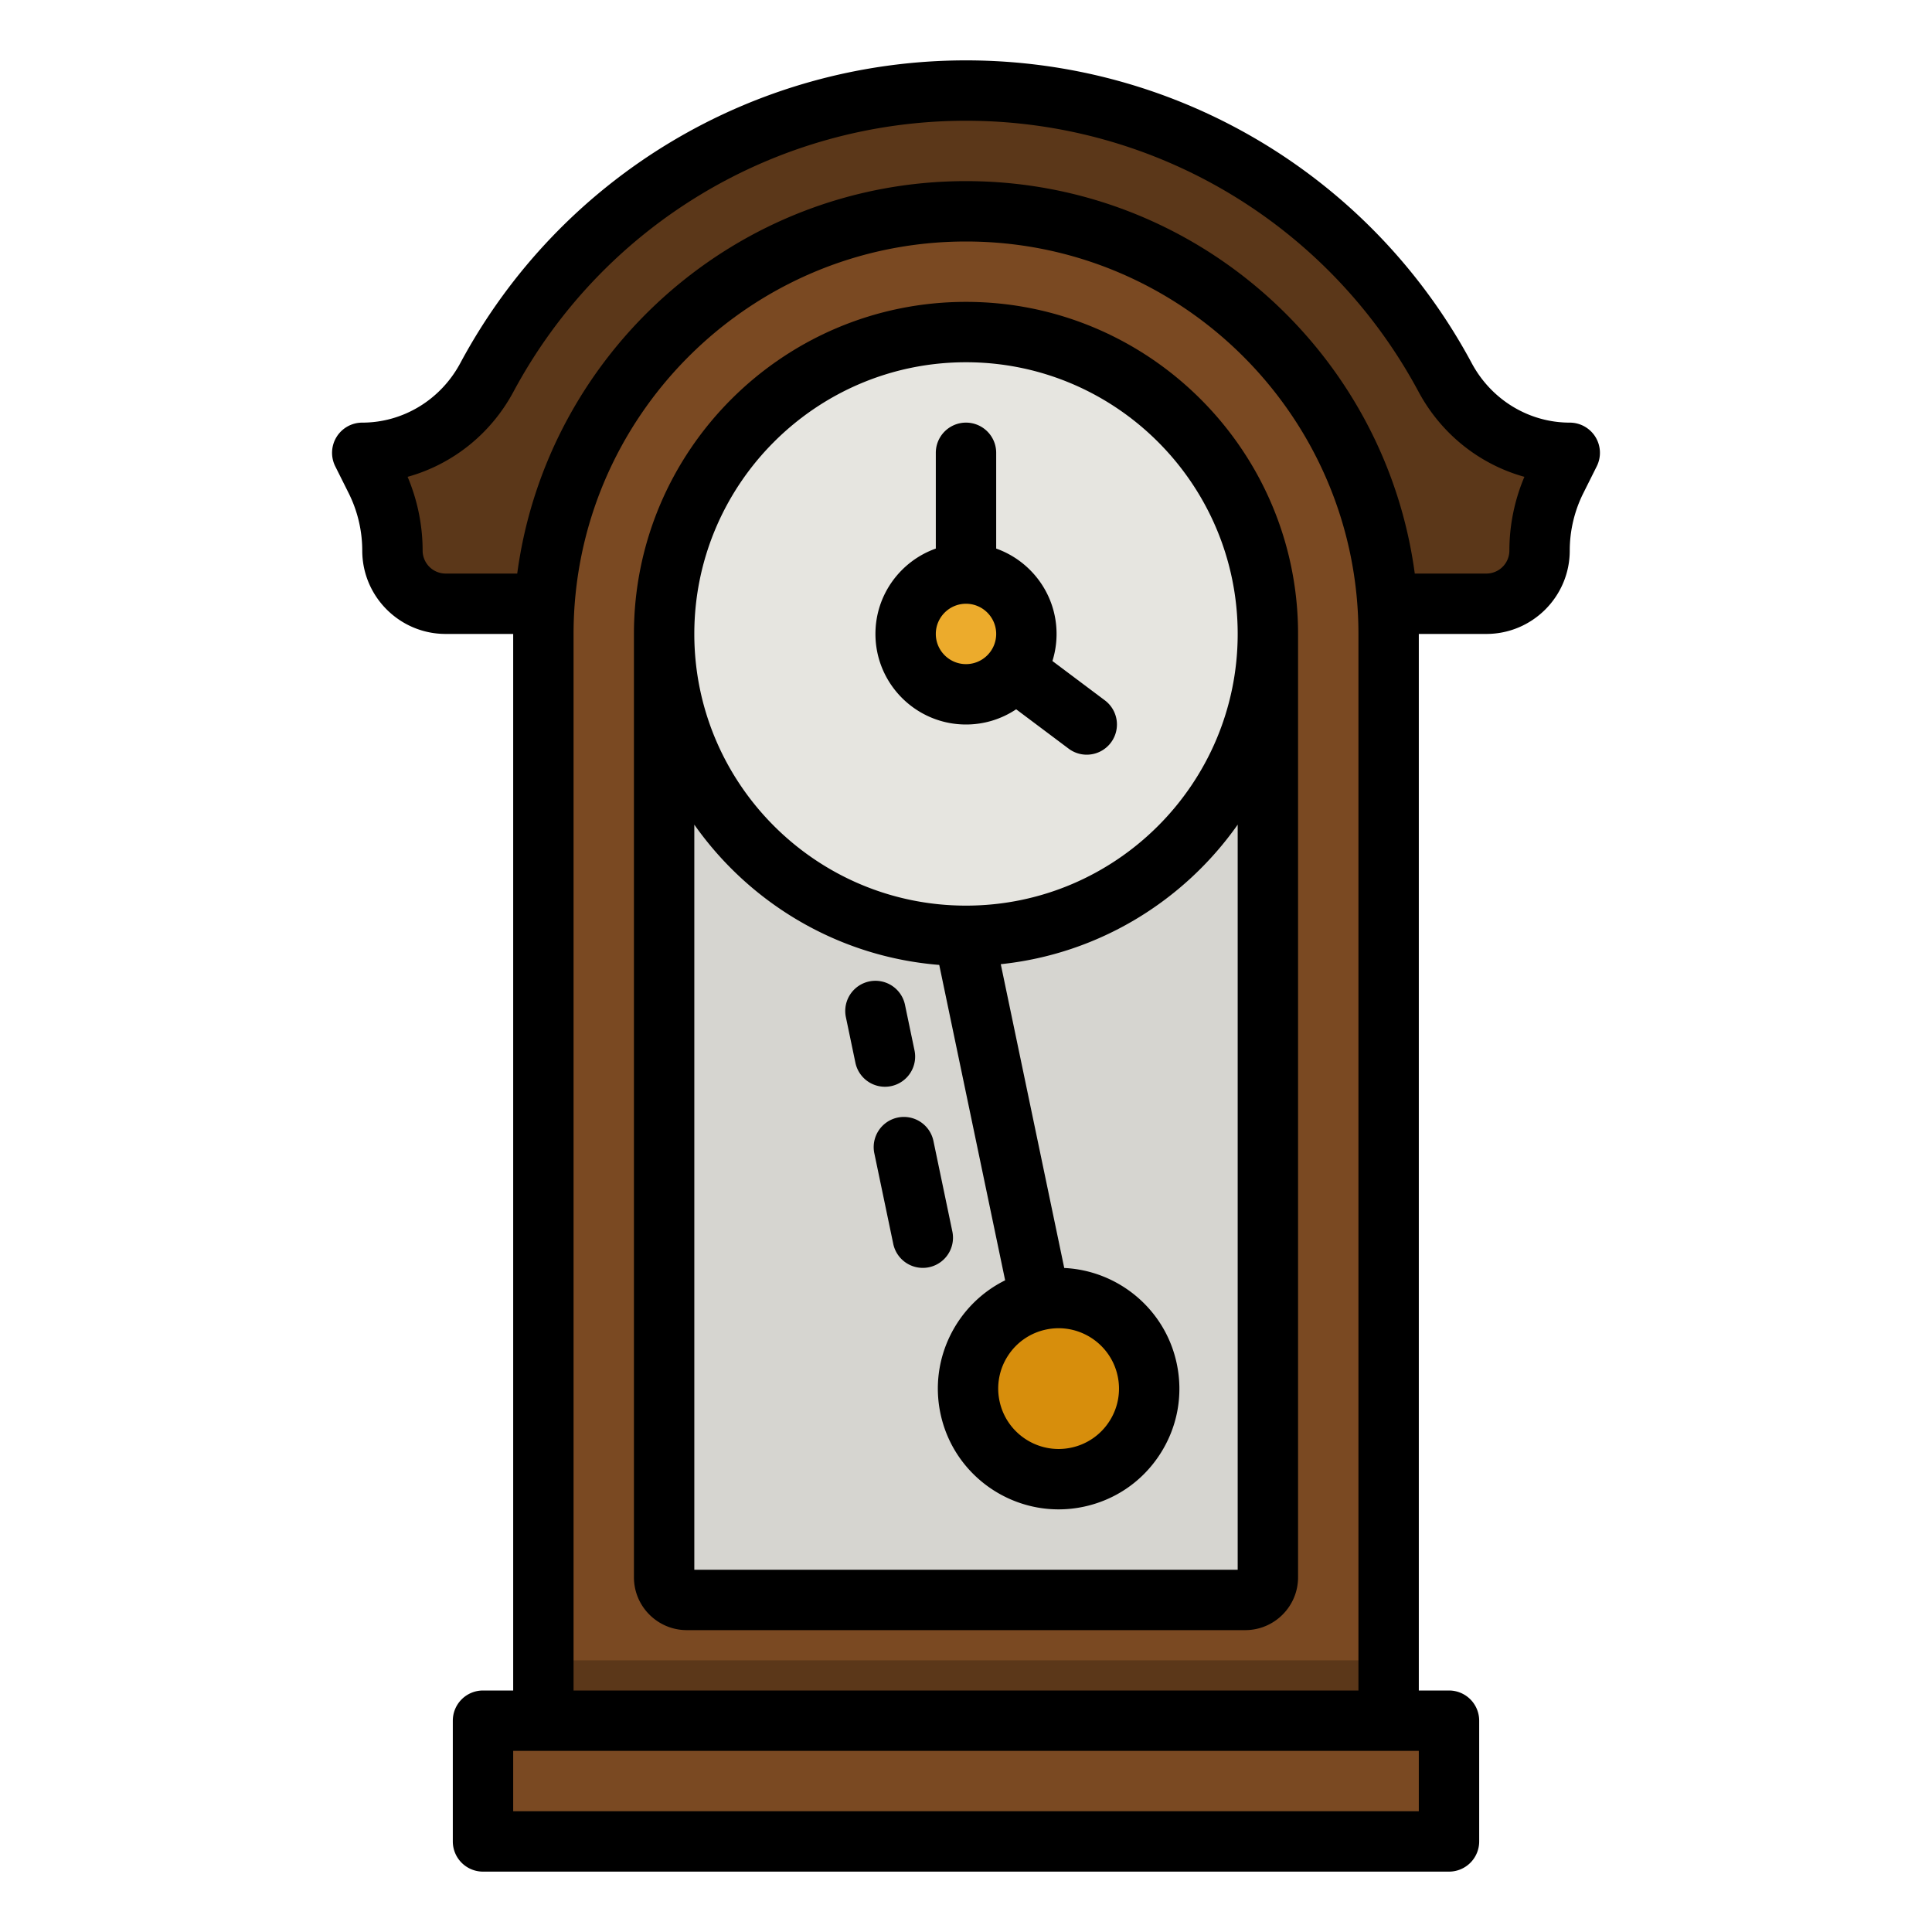
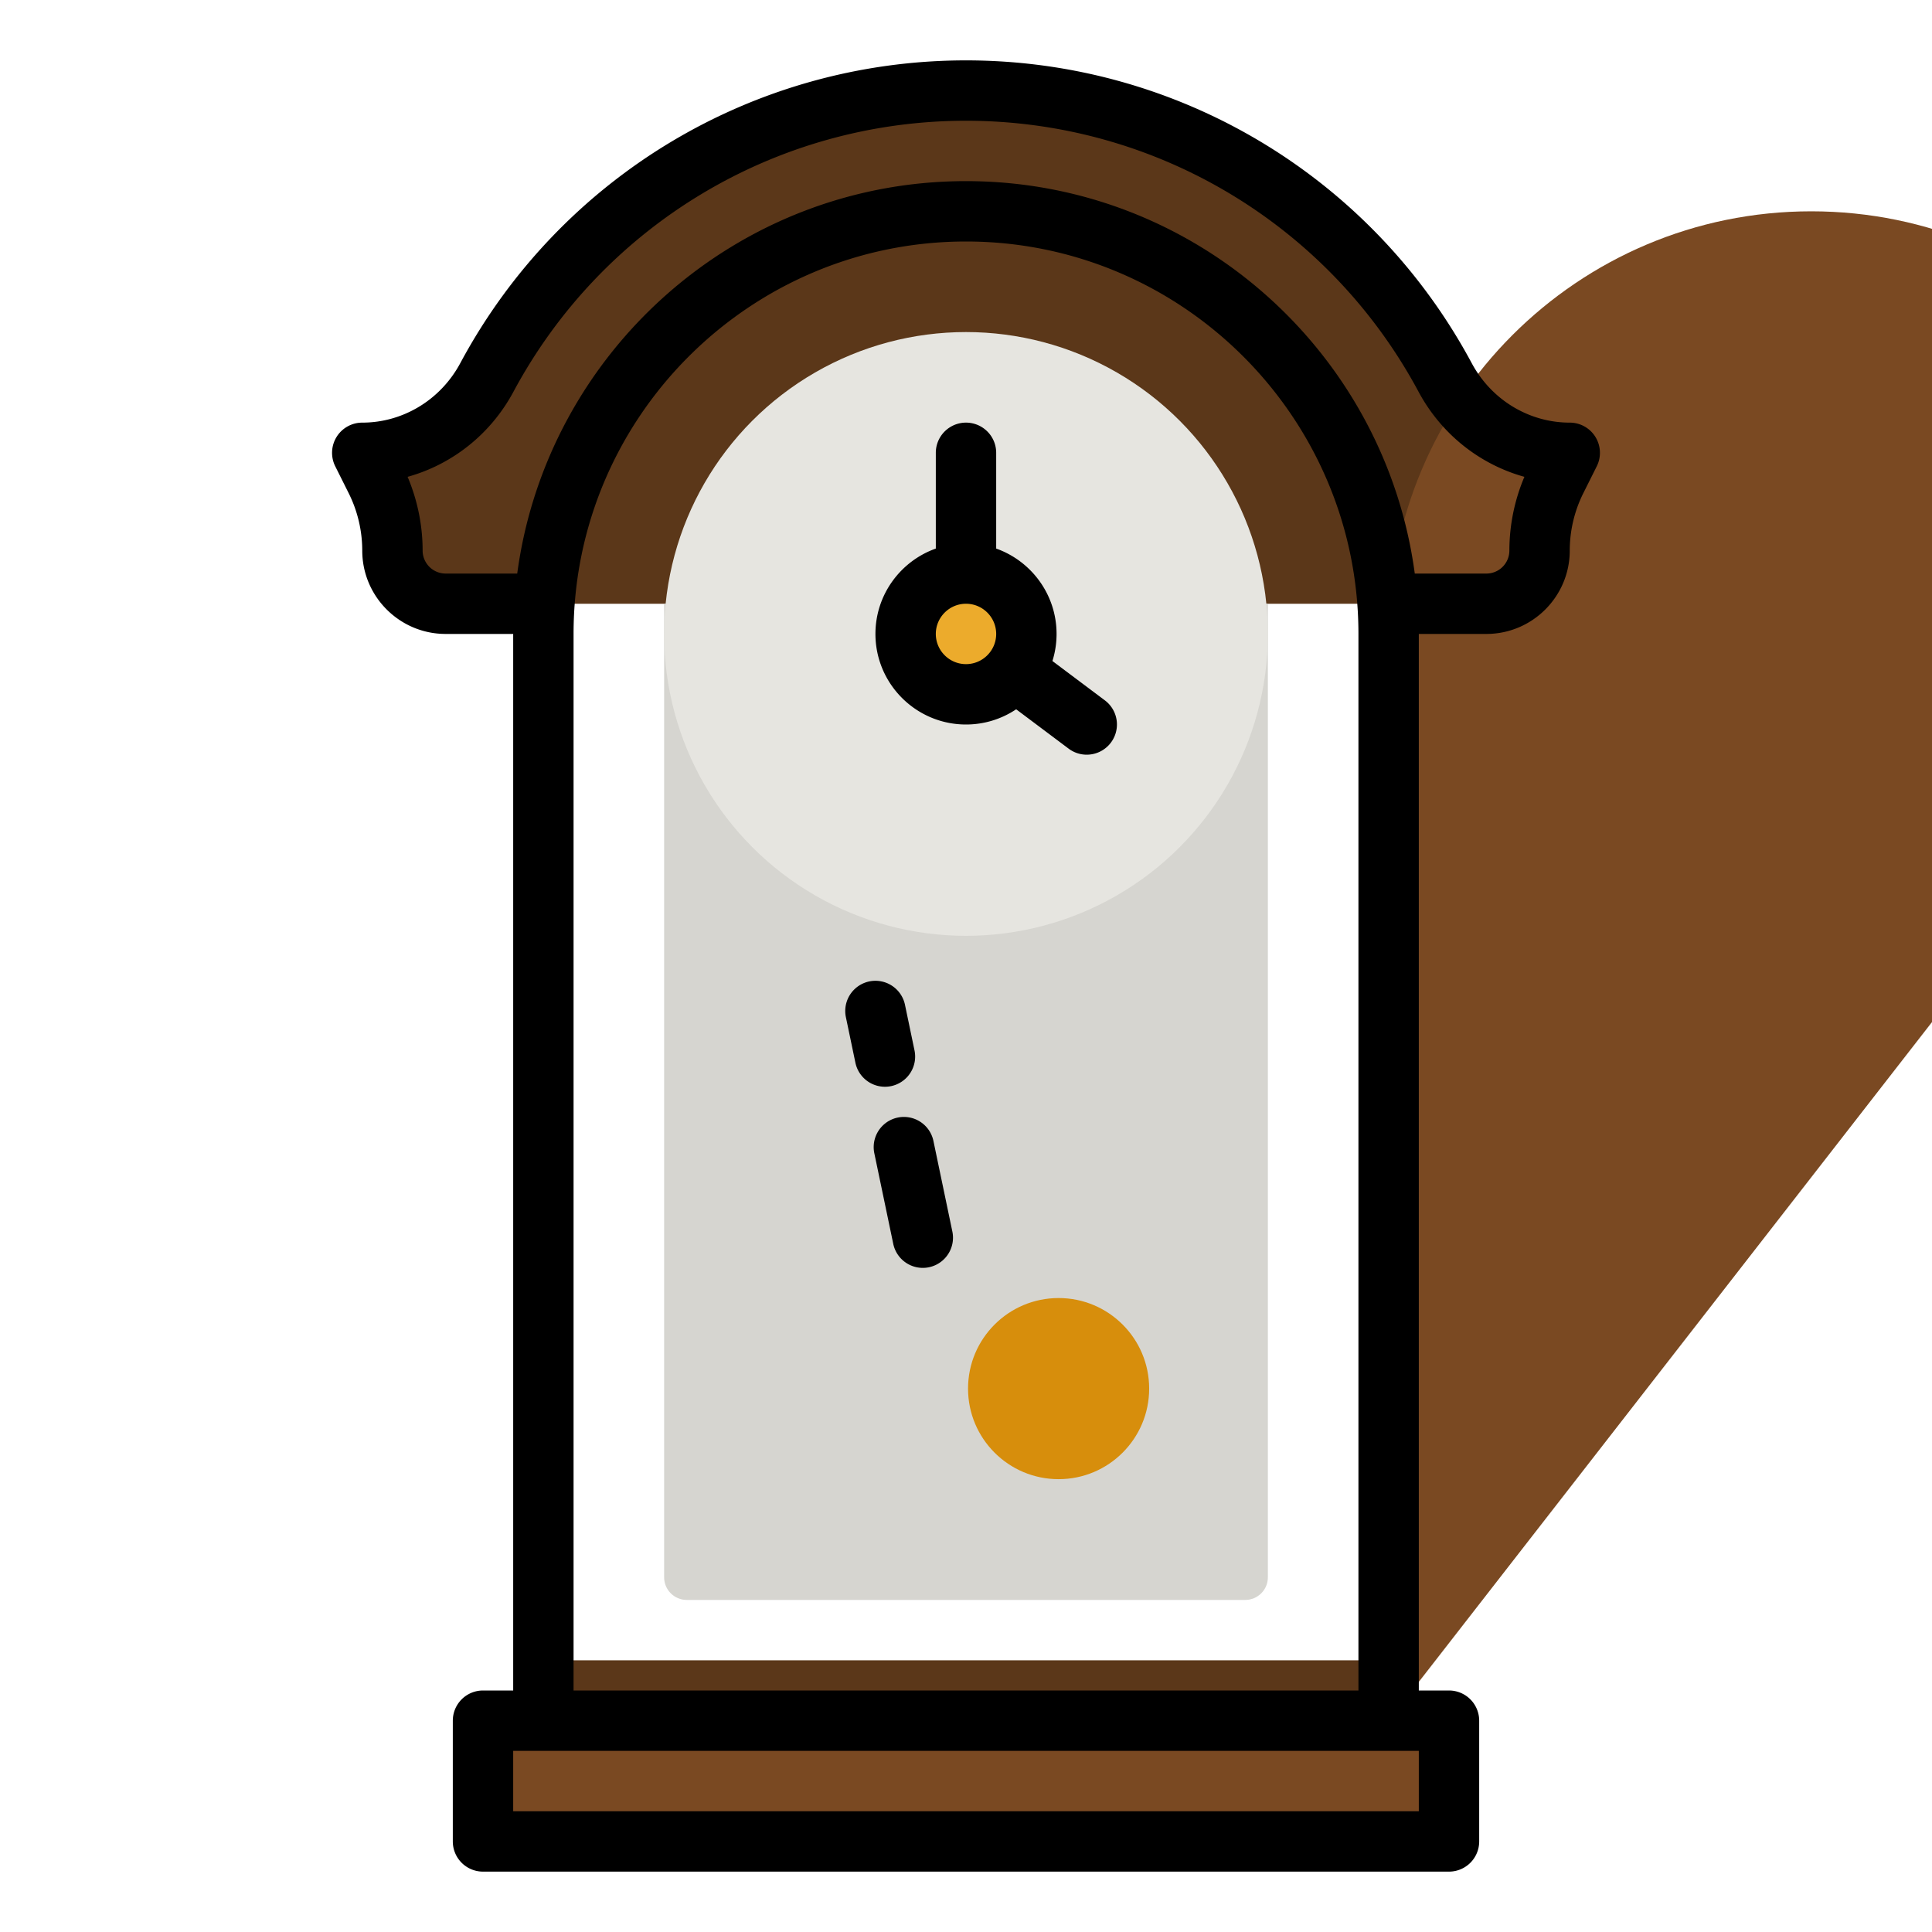
<svg xmlns="http://www.w3.org/2000/svg" version="1.1" width="512" height="512" x="0" y="0" viewBox="0 0 512 512" style="enable-background:new 0 0 512 512" xml:space="preserve" class="">
  <g>
    <path fill="#5b3719" d="M416 120c-13.865 0-26.47-7.753-33.023-19.97C358.703 54.775 310.947 24 256 24s-102.703 30.776-126.977 76.03C122.469 112.246 109.865 120 96 120l3.57 7.14a41.959 41.959 0 0 1 4.43 18.765c0 7.785 6.31 14.095 14.095 14.095h275.81c7.784 0 14.095-6.31 14.095-14.095a41.958 41.958 0 0 1 4.43-18.764z" opacity="1" data-original="#5b3719" />
-     <path fill="#7a4922" d="M368 456H144V168c0-61.856 50.144-112 112-112s112 50.144 112 112z" opacity="1" data-original="#7a4922" />
+     <path fill="#7a4922" d="M368 456V168c0-61.856 50.144-112 112-112s112 50.144 112 112z" opacity="1" data-original="#7a4922" />
    <path fill="#d6d5d0" d="M176 160h160v258c0 3.312-2.688 6-6 6H182c-3.312 0-6-2.688-6-6z" opacity="1" data-original="#d6d5d0" />
    <circle cx="256" cy="168" r="80" fill="#e6e5e0" opacity="1" data-original="#e6e5e0" />
    <circle cx="256" cy="168" r="16" fill="#ecab2c" opacity="1" data-original="#ecab2c" />
    <path fill="#7a4922" d="M128 456h256v32H128z" opacity="1" data-original="#7a4922" />
    <circle cx="280.542" cy="367.995" r="24" fill="#d78e0c" opacity="1" data-original="#d78e0c" />
    <path fill="#5b3719" d="M144 440h224v16H144z" opacity="1" data-original="#5b3719" />
-     <path d="M256 80c-48.523 0-88 39.477-88 88v250c0 7.72 6.28 14 14 14h148c7.72 0 14-6.28 14-14V168c0-48.523-39.477-88-88-88zm72 336H184V218.538c14.66 20.822 38.11 35.029 64.91 37.176l17.463 83.584c-12.766 6.306-20.2 20.672-17.155 35.241 3.15 15.074 16.49 25.46 31.317 25.46 2.16 0 4.354-.22 6.551-.68 8.367-1.748 15.552-6.65 20.232-13.802s6.295-15.7 4.547-24.066c-3.043-14.568-15.604-24.754-29.83-25.423l-16.82-80.51c25.913-2.708 48.515-16.71 62.785-36.98V416zm-60.847-56.766a15.895 15.895 0 0 1 10.115-6.9h.002v-.001c1.099-.23 2.194-.34 3.275-.34 7.413 0 14.084 5.194 15.658 12.73a15.897 15.897 0 0 1-2.273 12.033 15.897 15.897 0 0 1-10.116 6.901c-8.636 1.808-17.13-3.754-18.934-12.39a15.895 15.895 0 0 1 2.273-12.032zM256 240c-39.7 0-72-32.299-72-72s32.3-72 72-72 72 32.299 72 72-32.3 72-72 72z" fill="#000000" opacity="1" data-original="#000000" class="" />
    <path d="M416 112c-10.81 0-20.761-6.036-25.973-15.752C363.477 46.749 312.12 16 256 16S148.524 46.749 121.973 96.248C116.761 105.964 106.81 112 96 112a8 8 0 0 0-7.155 11.578l3.57 7.14A34.133 34.133 0 0 1 96 145.906C96 158.088 105.912 168 118.095 168H136v280h-8a8 8 0 0 0-8 8v32a8 8 0 0 0 8 8h256a8 8 0 0 0 8-8v-32a8 8 0 0 0-8-8h-8V168h17.905c12.183 0 22.095-9.912 22.095-22.095 0-5.244 1.24-10.496 3.585-15.186l3.57-7.14A8 8 0 0 0 416 112zm-40 368H136v-16h240zm-224-32V168c0-57.346 46.654-104 104-104s104 46.654 104 104v280zm248-302.095a6.102 6.102 0 0 1-6.095 6.095h-18.974C367.084 93.37 316.744 48 256 48S144.916 93.37 137.07 152h-18.975a6.102 6.102 0 0 1-6.095-6.095c0-6.686-1.37-13.38-3.981-19.54 11.817-3.276 22.023-11.31 28.054-22.554C159.832 59.517 205.786 32 256 32s96.168 27.516 119.927 71.81c6.031 11.244 16.237 19.278 28.054 22.554a50.266 50.266 0 0 0-3.981 19.54z" fill="#000000" opacity="1" data-original="#000000" class="" />
    <path d="m292.8 185.6-13.897-10.423A23.91 23.91 0 0 0 280 168c0-10.429-6.689-19.321-16-22.624V120a8 8 0 0 0-16 0v25.376c-9.311 3.303-16 12.195-16 22.624 0 13.233 10.766 24 24 24a23.86 23.86 0 0 0 13.293-4.03L283.2 198.4a7.963 7.963 0 0 0 4.794 1.6 8 8 0 0 0 4.806-14.4zM256 176c-4.411 0-8-3.589-8-8s3.589-8 8-8 8 3.589 8 8-3.589 8-8 8zM252.383 326.364l-5.014-24a8 8 0 0 0-15.662 3.272l5.014 24a8.004 8.004 0 0 0 7.823 6.366 8 8 0 0 0 7.84-9.638zM236.16 287.831a8 8 0 0 0 6.194-9.467l-2.523-12.078a8 8 0 0 0-15.662 3.272l2.523 12.078a8.004 8.004 0 0 0 7.823 6.366 8.04 8.04 0 0 0 1.645-.17z" fill="#000000" opacity="1" data-original="#000000" class="" />
  </g>
</svg>